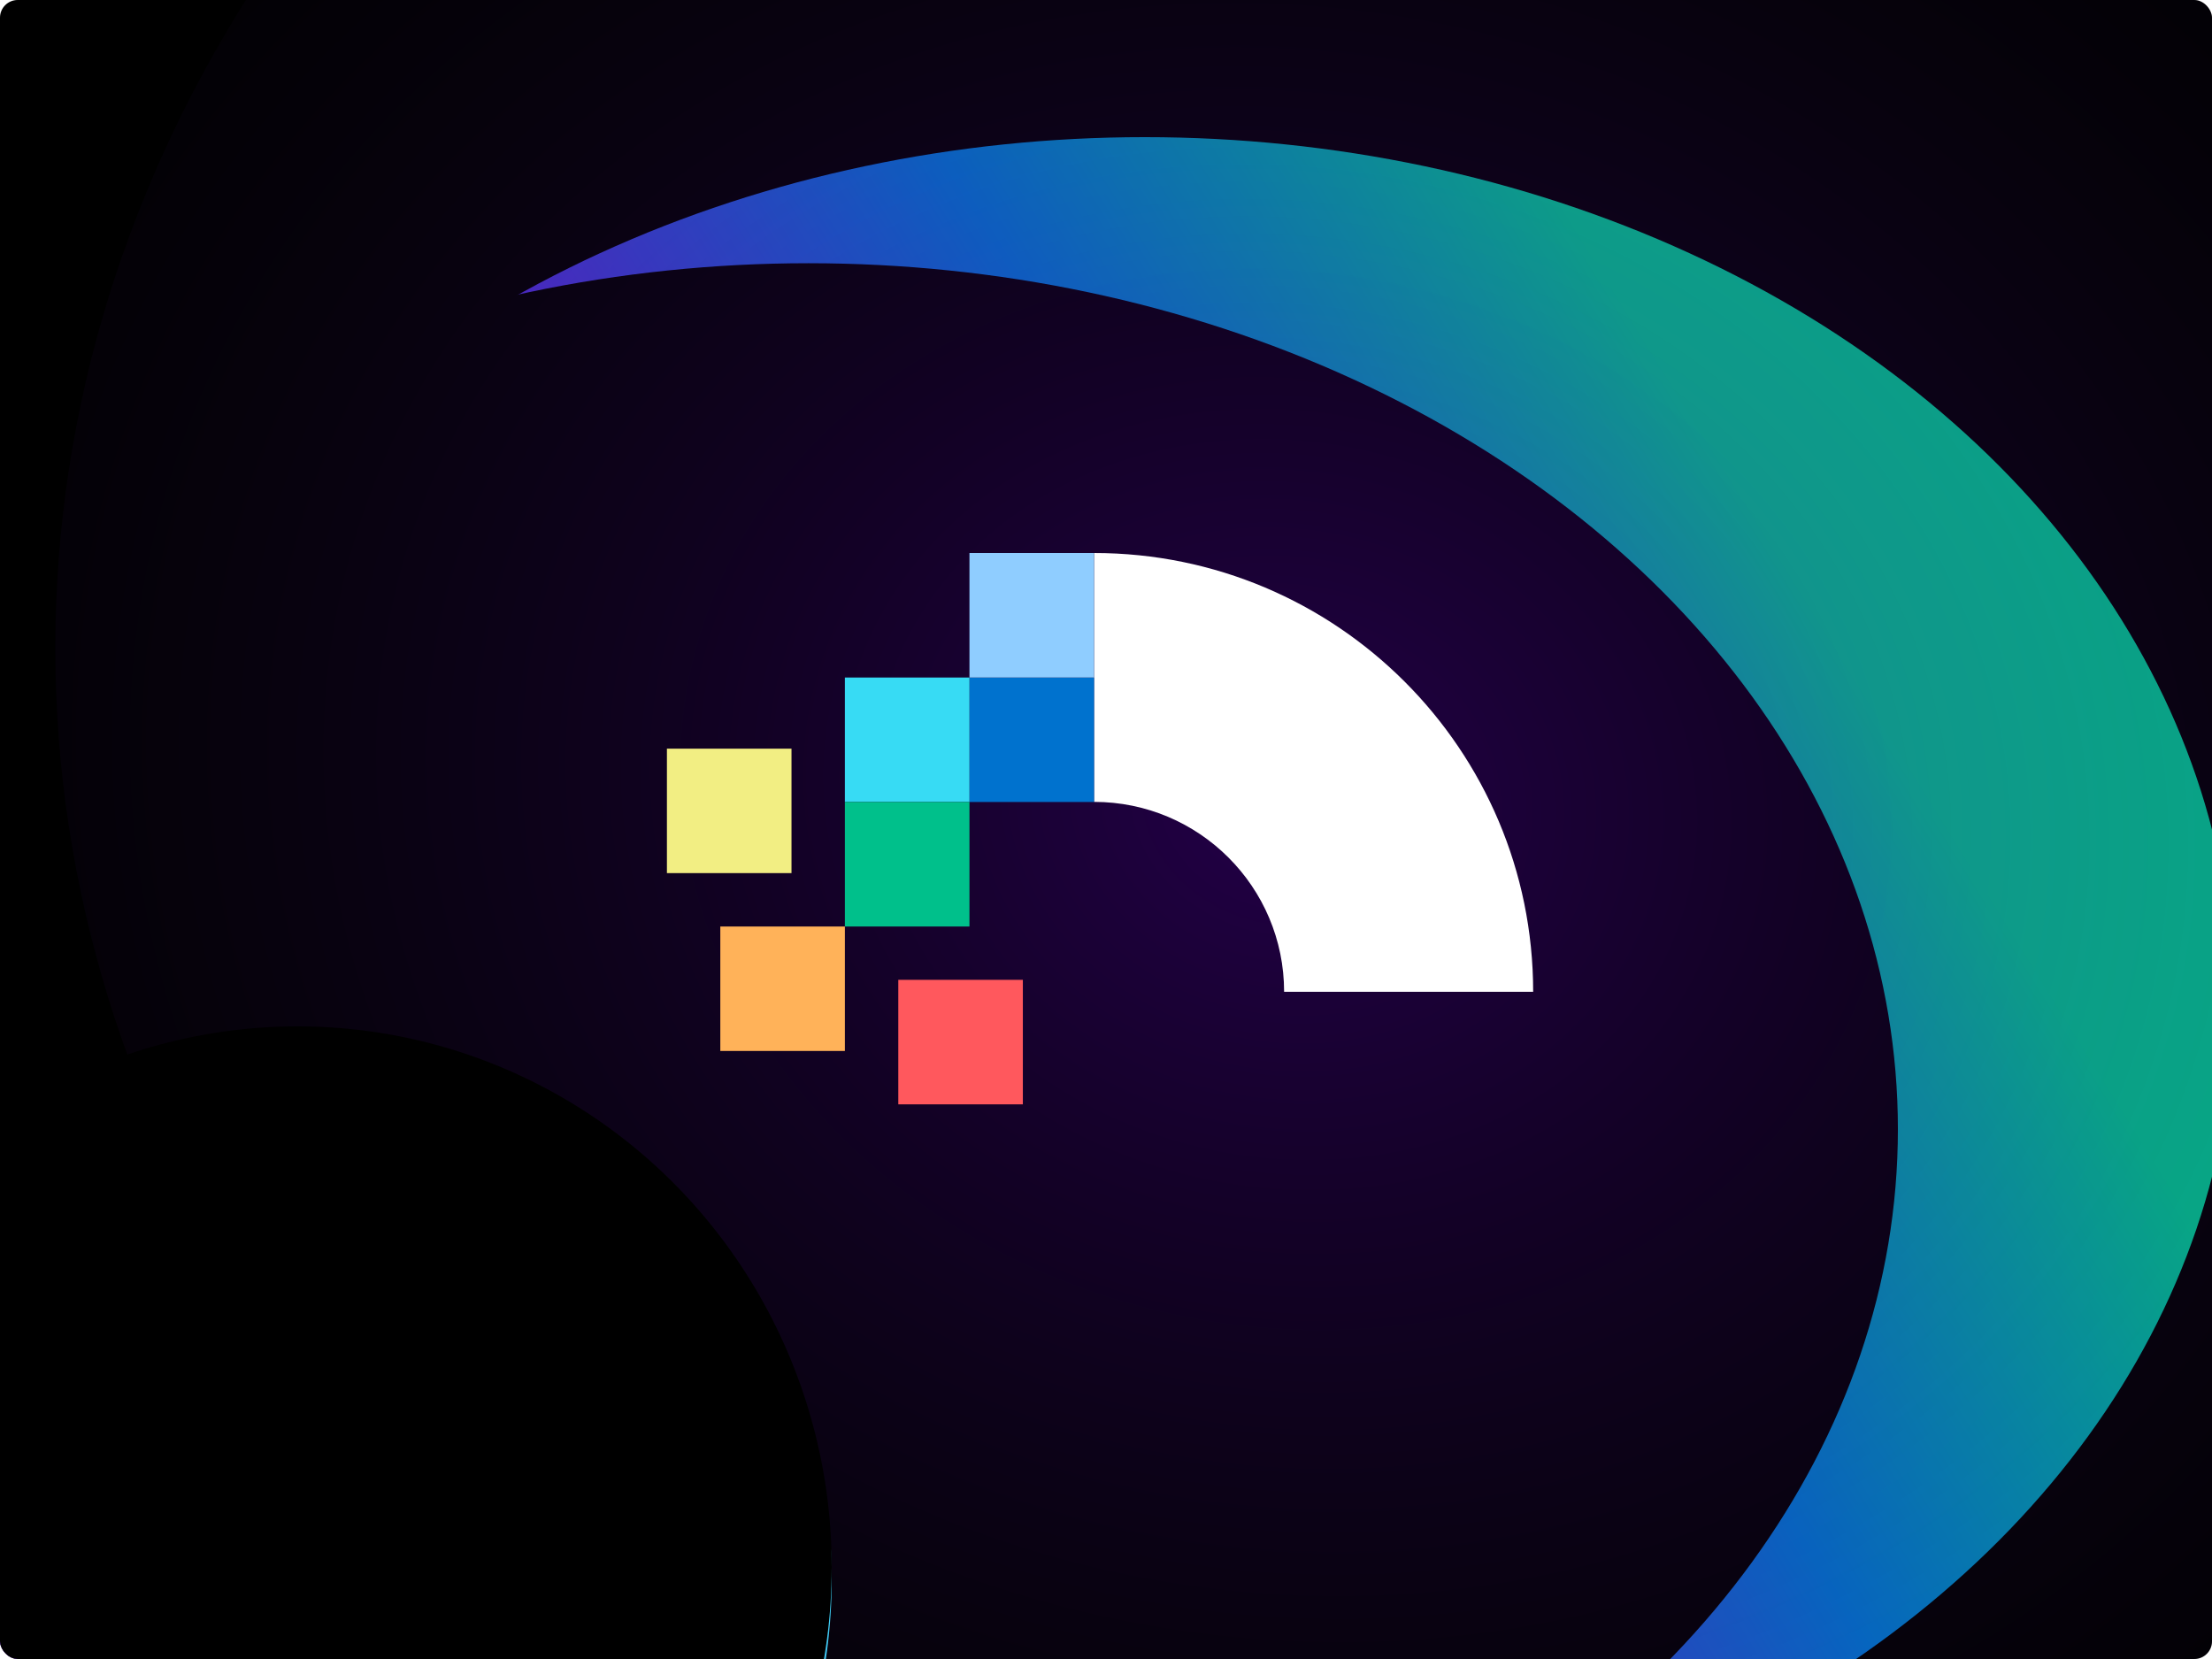
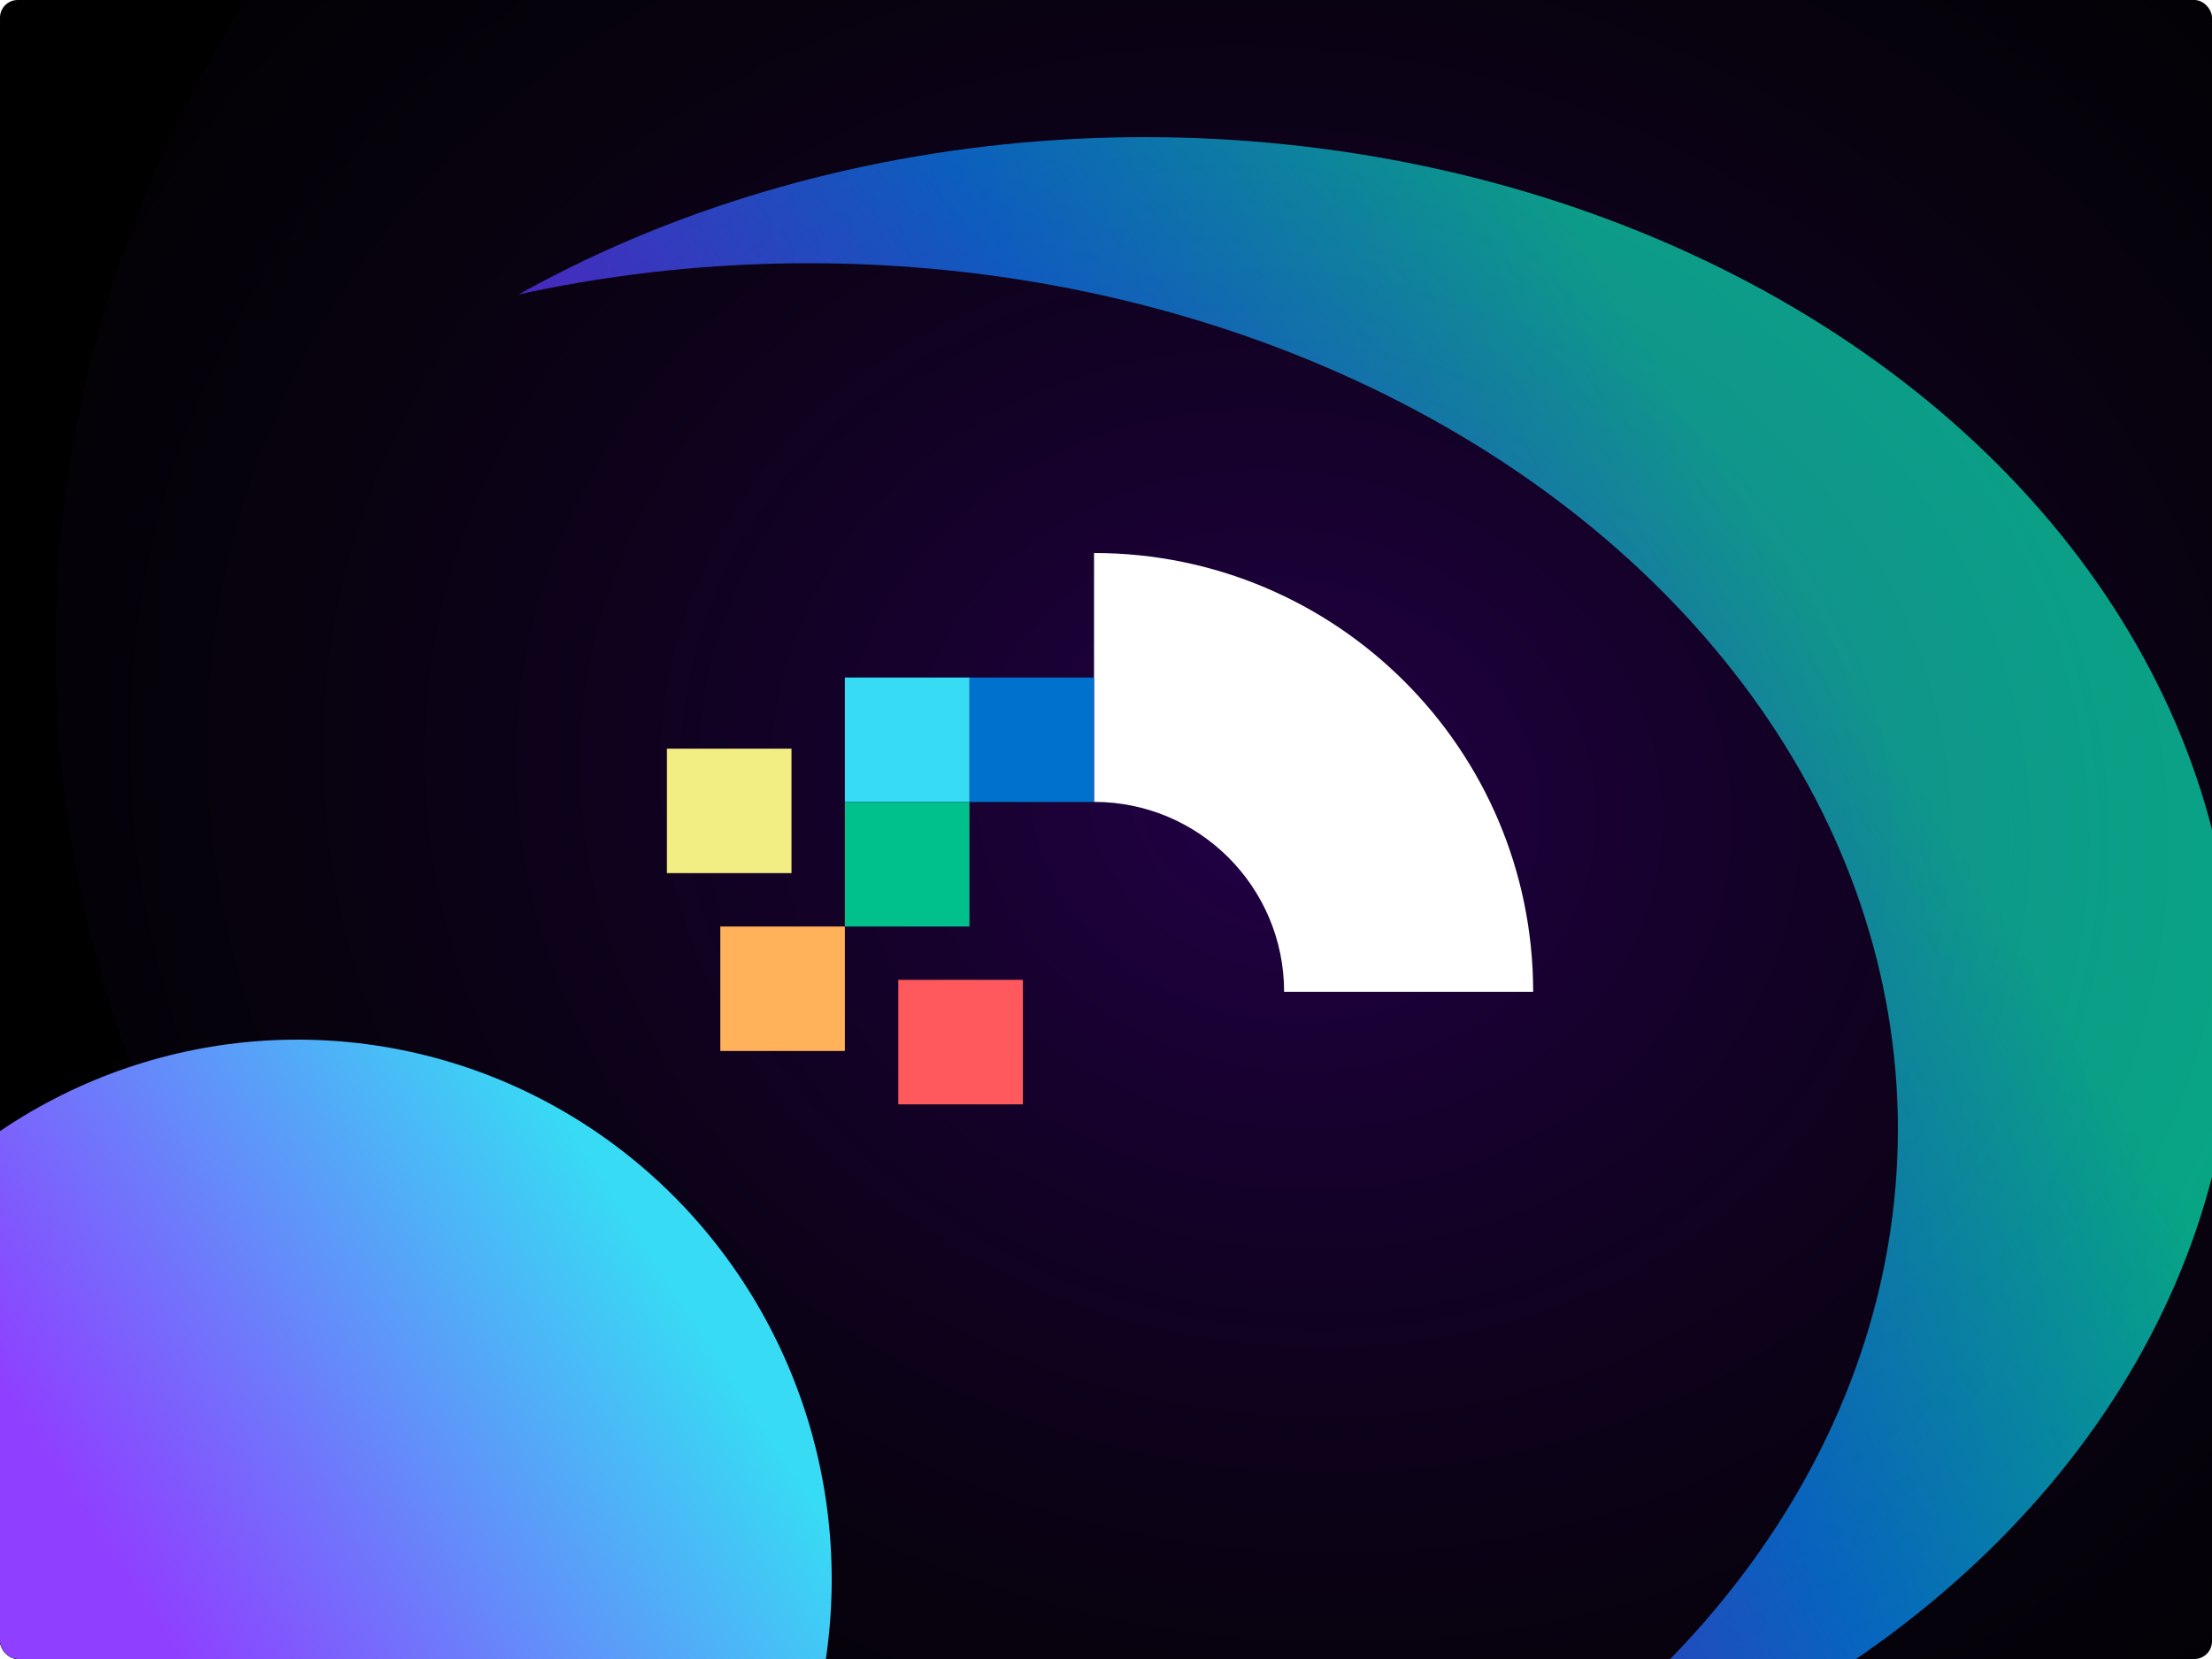
<svg xmlns="http://www.w3.org/2000/svg" width="1000" height="750" viewBox="0 0 1000 750" fill="none">
  <g clip-path="url(#clip0_2040_356204)">
    <rect width="1000" height="750" fill="black" />
    <g filter="url(#filter0_f_2040_356204)">
      <ellipse cx="517.5" cy="453.5" rx="492.5" ry="391.5" transform="rotate(180 517.5 453.5)" fill="url(#paint0_linear_2040_356204)" />
    </g>
    <g filter="url(#filter1_f_2040_356204)">
      <ellipse cx="365.5" cy="510.5" rx="492.5" ry="391.5" transform="rotate(180 365.5 510.5)" fill="black" />
    </g>
    <ellipse cx="723.5" cy="293" rx="698.5" ry="609" transform="rotate(-180 723.5 293)" fill="url(#paint1_radial_2040_356204)" fill-opacity="0.35" />
    <g filter="url(#filter2_f_2040_356204)">
      <ellipse cx="134.5" cy="714" rx="241.5" ry="244" transform="rotate(180 134.5 714)" fill="url(#paint2_linear_2040_356204)" />
    </g>
    <g filter="url(#filter3_f_2040_356204)">
-       <ellipse cx="134.5" cy="708.5" rx="241.5" ry="244.5" transform="rotate(180 134.5 708.5)" fill="black" />
-     </g>
+       </g>
    <g clip-path="url(#clip1_2040_356204)">
      <path d="M494.595 362.516C542.05 362.516 580.521 400.957 580.521 448.386H693.112C693.106 338.815 604.227 250 494.59 250L494.595 362.516Z" fill="white" />
      <path d="M494.593 306.283H438.273V362.566H494.593V306.283Z" fill="#0072CE" />
      <path d="M438.273 306.283H381.953V362.566H438.273V306.283Z" fill="#37DBF4" />
      <path d="M357.82 338.445H301.5V394.728H357.82V338.445Z" fill="#F2EE83" />
      <path d="M438.273 362.564H381.953V418.847H438.273V362.564Z" fill="#00C08B" />
      <path d="M381.956 418.848H325.637V475.13H381.956V418.848Z" fill="#FFB259" />
      <path d="M462.412 442.967H406.098V499.249H462.412V442.967Z" fill="#FF585D" />
-       <path d="M494.593 250H438.273V306.283H494.593V250Z" fill="#8FCDFF" />
    </g>
  </g>
  <defs>
    <filter id="filter0_f_2040_356204" x="-125" y="-88" width="1285" height="1083" filterUnits="userSpaceOnUse" color-interpolation-filters="sRGB">
      <feFlood flood-opacity="0" result="BackgroundImageFix" />
      <feBlend mode="normal" in="SourceGraphic" in2="BackgroundImageFix" result="shape" />
      <feGaussianBlur stdDeviation="75" result="effect1_foregroundBlur_2040_356204" />
    </filter>
    <filter id="filter1_f_2040_356204" x="-152" y="94" width="1035" height="833" filterUnits="userSpaceOnUse" color-interpolation-filters="sRGB">
      <feFlood flood-opacity="0" result="BackgroundImageFix" />
      <feBlend mode="normal" in="SourceGraphic" in2="BackgroundImageFix" result="shape" />
      <feGaussianBlur stdDeviation="12.5" result="effect1_foregroundBlur_2040_356204" />
    </filter>
    <filter id="filter2_f_2040_356204" x="-307" y="270" width="883" height="888" filterUnits="userSpaceOnUse" color-interpolation-filters="sRGB">
      <feFlood flood-opacity="0" result="BackgroundImageFix" />
      <feBlend mode="normal" in="SourceGraphic" in2="BackgroundImageFix" result="shape" />
      <feGaussianBlur stdDeviation="100" result="effect1_foregroundBlur_2040_356204" />
    </filter>
    <filter id="filter3_f_2040_356204" x="-132" y="439" width="533" height="539" filterUnits="userSpaceOnUse" color-interpolation-filters="sRGB">
      <feFlood flood-opacity="0" result="BackgroundImageFix" />
      <feBlend mode="normal" in="SourceGraphic" in2="BackgroundImageFix" result="shape" />
      <feGaussianBlur stdDeviation="12.5" result="effect1_foregroundBlur_2040_356204" />
    </filter>
    <linearGradient id="paint0_linear_2040_356204" x1="347.187" y1="844.701" x2="1063.31" y2="399.968" gradientUnits="userSpaceOnUse">
      <stop stop-color="#00C08B" />
      <stop offset="0.269" stop-color="#0072CE" />
      <stop offset="0.654" stop-color="#7F00CE" />
    </linearGradient>
    <radialGradient id="paint1_radial_2040_356204" cx="0" cy="0" r="1" gradientUnits="userSpaceOnUse" gradientTransform="translate(866.5 225) rotate(101.927) scale(691.938 793.627)">
      <stop stop-color="#6400CE" />
      <stop offset="1" stop-color="#0F1313" stop-opacity="0" />
    </radialGradient>
    <linearGradient id="paint2_linear_2040_356204" x1="-34.5" y1="850.5" x2="204.352" y2="696.126" gradientUnits="userSpaceOnUse">
      <stop stop-color="#37DBF4" />
      <stop offset="0.99" stop-color="#8F3FFF" />
    </linearGradient>
    <clipPath id="clip0_2040_356204">
      <rect width="1000" height="750" rx="7.998" fill="white" />
    </clipPath>
    <clipPath id="clip1_2040_356204">
      <rect width="397" height="250" fill="white" transform="translate(301.5 250)" />
    </clipPath>
  </defs>
</svg>